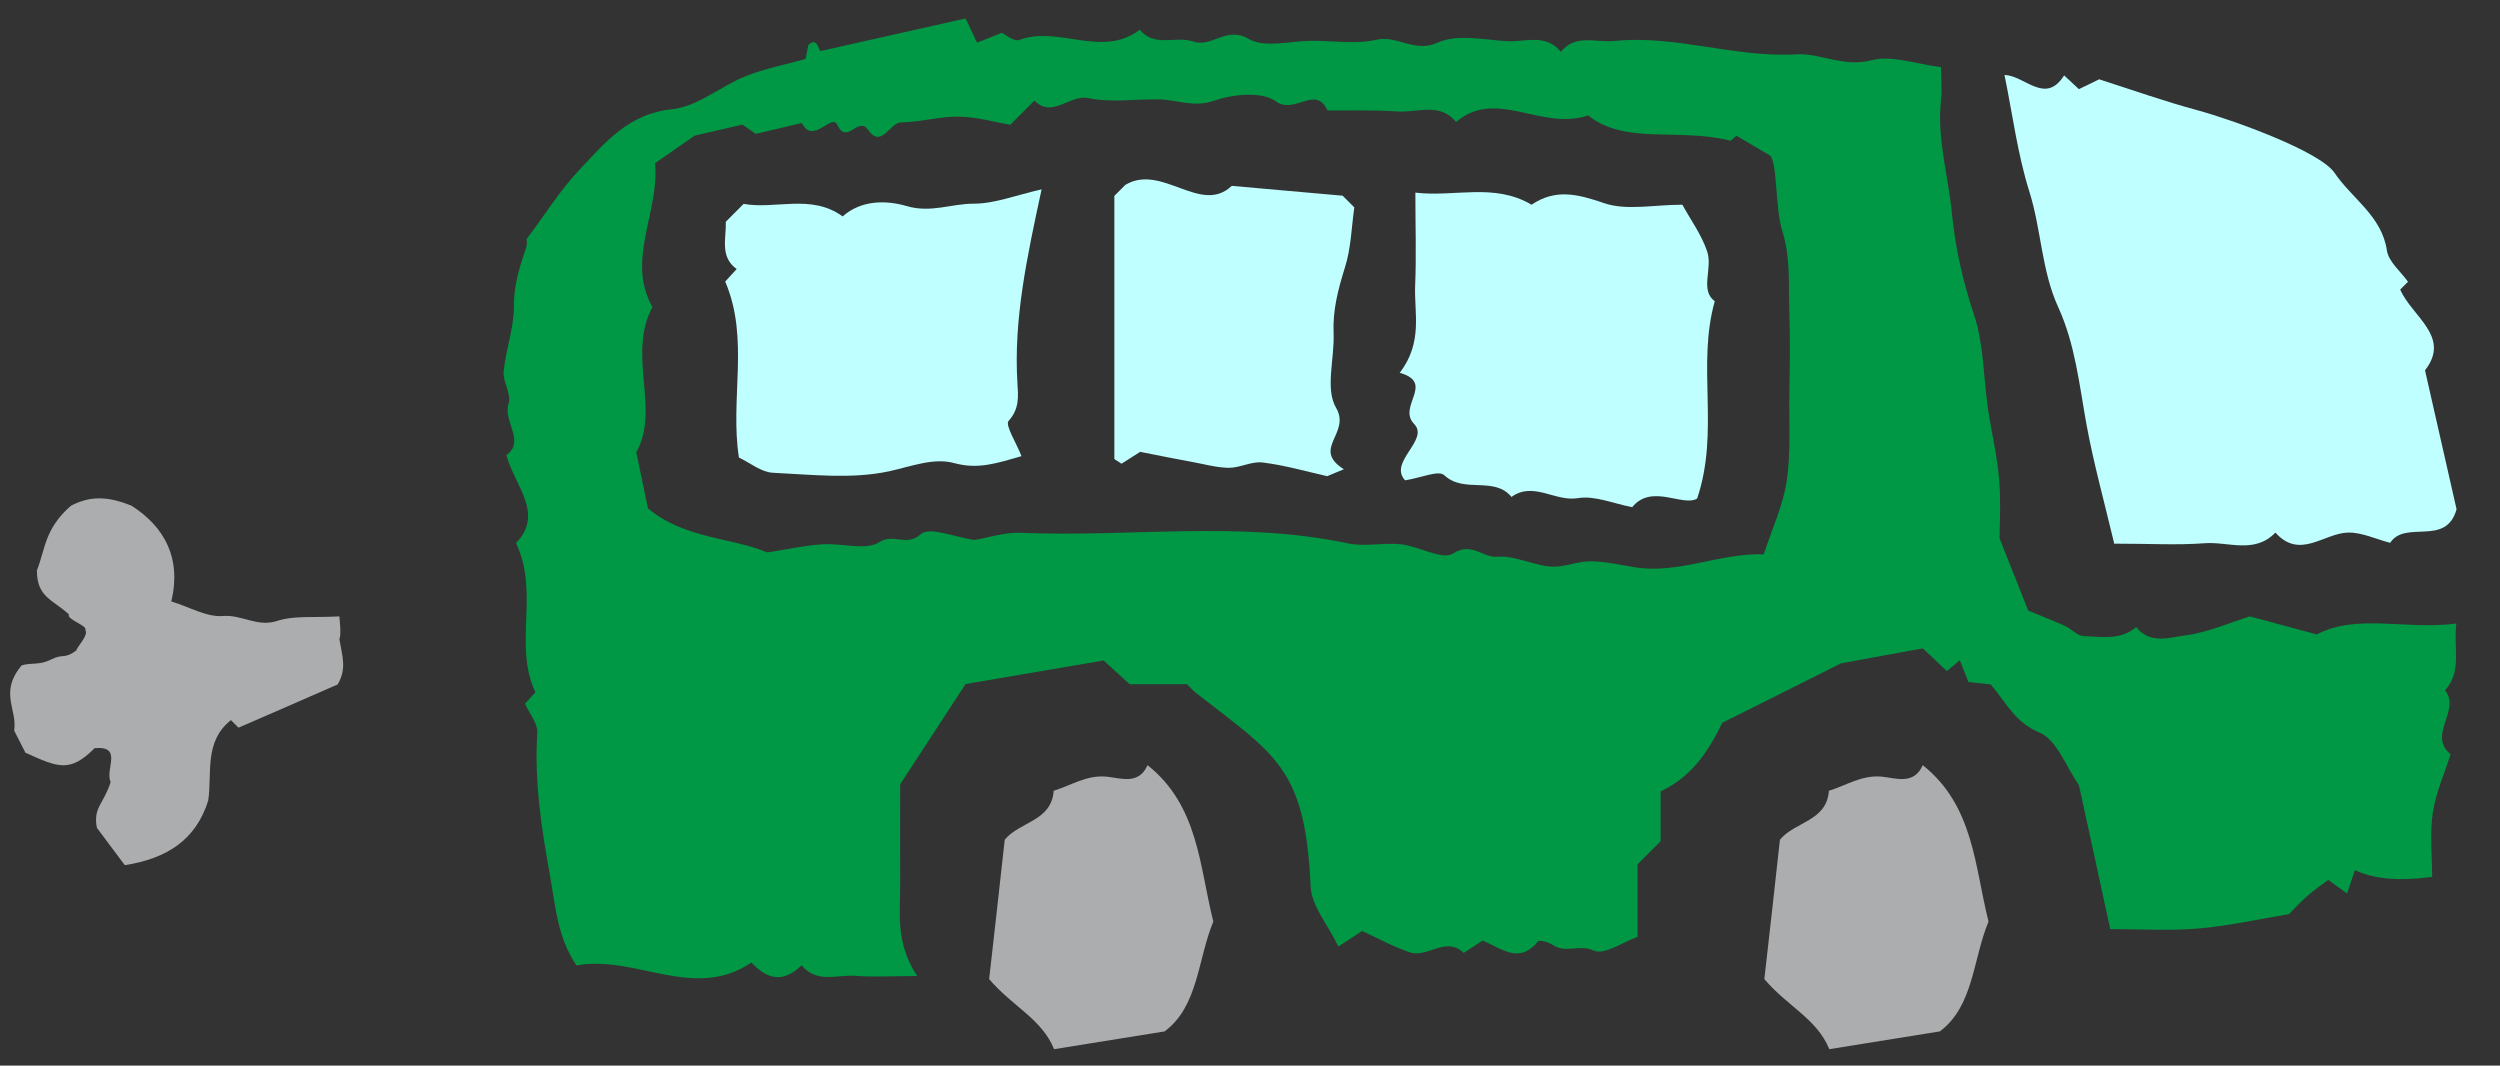
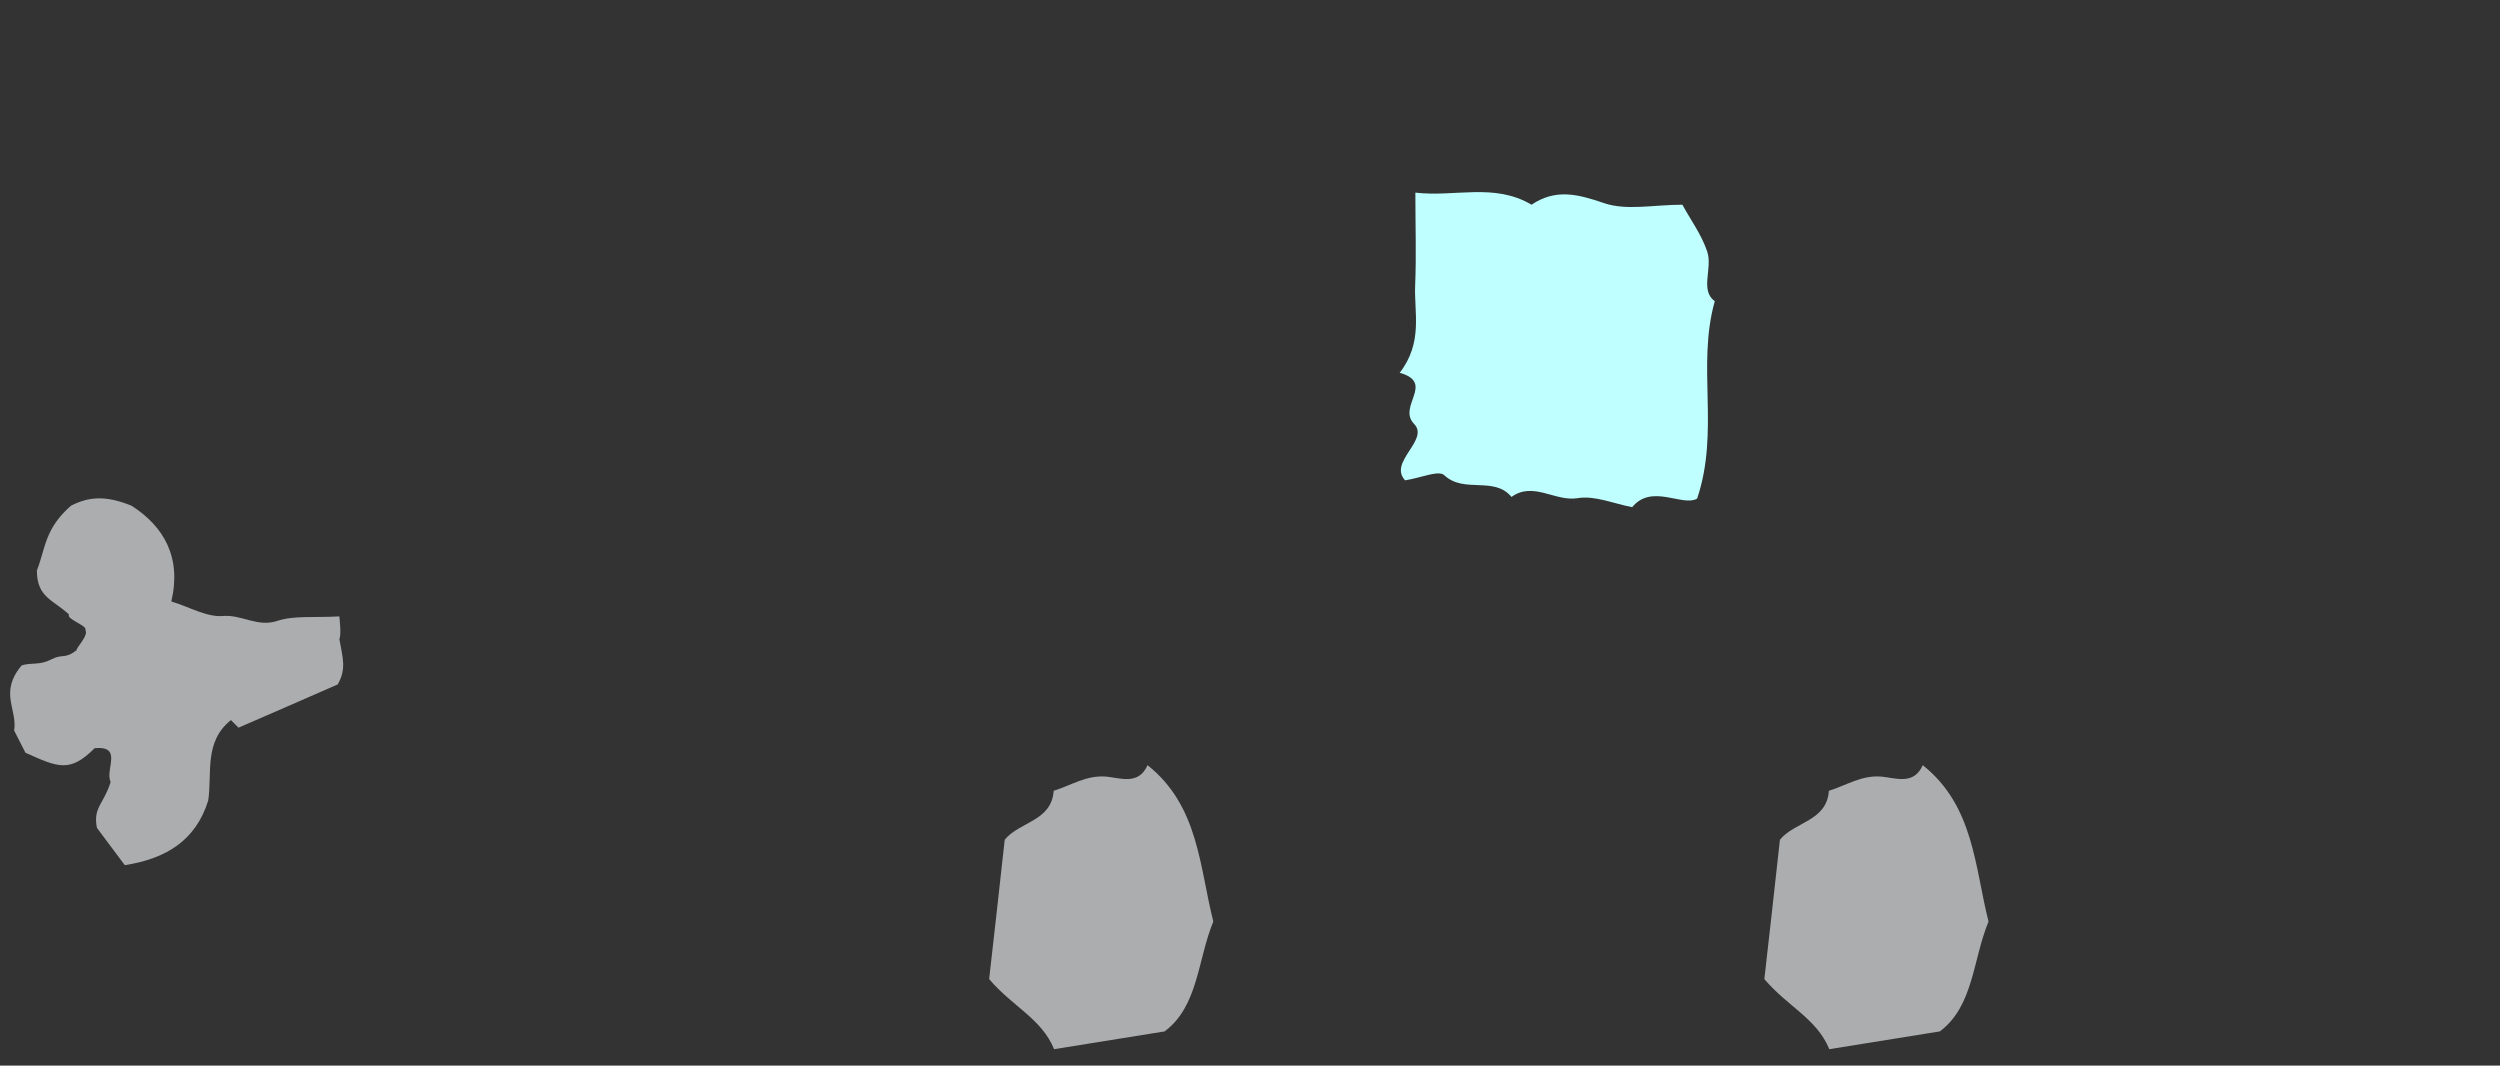
<svg xmlns="http://www.w3.org/2000/svg" id="_レイヤー_3" viewBox="0 0 122 52">
  <rect x="0" y="0" width="122" height="52" fill="#333333" stroke="none" />
  <defs>
    <style>.cls-1{fill:#bfffff;}.cls-1,.cls-2,.cls-3{stroke-width:0px;}.cls-2{fill:#acadae;}.cls-3{fill:#009844;}</style>
  </defs>
  <path class="cls-2" d="M1.26,36.74c1.59.72,2.16.97,3.36-.23,1.4-.12.49,1.04.78,1.65-.33,1.07-.87,1.24-.67,2.24.6.8,1.06,1.42,1.36,1.82,2.05-.32,3.47-1.23,4.07-3.15.2-1.32-.22-2.87,1.11-3.93.14.14.29.29.37.37,1.57-.68,3.11-1.35,4.84-2.11.44-.77.24-1.3.08-2.22.11-.16,0-1.1,0-1.1-1.26.07-2.21-.05-3.03.22-.96.32-1.72-.31-2.64-.24-.79.07-1.62-.43-2.53-.71.51-2.14-.36-3.66-1.94-4.67-1.27-.52-2.1-.44-2.96,0-1.28,1.13-1.23,2.05-1.66,3.16,0,1.32.79,1.42,1.57,2.15-.17.21.94.56.79.75.2.25-.48.91-.42.99-.61.46-.65.15-1.24.45-.58.3-.96.14-1.44.29-1.12,1.32-.2,2.15-.37,3.18.12.24.38.75.56,1.1Z" />
  <path class="cls-2" d="M94.68,50.33c-1.93.31-3.63.58-5.41.87-.61-1.49-2.02-2.07-3.17-3.42.24-2.09.5-4.44.76-6.8.71-.88,2.29-.9,2.39-2.39.85-.26,1.6-.78,2.58-.69.69.07,1.57.42,2-.56,2.5,1.99,2.53,4.95,3.21,7.63-.77,1.87-.73,4.12-2.36,5.35Z" />
  <path class="cls-2" d="M56.85,50.33c-1.93.31-3.63.58-5.41.87-.61-1.49-2.02-2.07-3.17-3.42.24-2.09.5-4.44.76-6.8.71-.88,2.29-.9,2.39-2.39.85-.26,1.6-.78,2.58-.69.69.07,1.57.42,2-.56,2.5,1.99,2.53,4.95,3.21,7.63-.77,1.87-.73,4.12-2.36,5.35Z" />
-   <path class="cls-3" d="M94.75,3.28c-1.25-.15-2.43-.6-3.42-.34-1.36.36-2.51-.36-3.66-.29-3.02.18-5.9-.96-8.9-.65-.88.09-1.88-.36-2.6.53-.73-.91-1.74-.47-2.63-.52-1.14-.07-2.44-.36-3.38.07-1.15.52-1.97-.38-3-.14-.99.23-2.08.05-3.13.05s-2.31.37-3.09-.09c-1.1-.65-1.79.45-2.73.12-.82-.28-1.87.31-2.59-.57-1.84,1.41-3.96-.22-5.88.5-.26.1-.71-.29-.85-.35-.54.22-.87.35-1.21.48-.22-.47-.4-.85-.56-1.18-2.34.53-4.63,1.04-7.07,1.59-.11-.02-.15-.71-.6-.3-.06.31-.12.57-.14.69-1.06.29-2.03.48-2.93.84-1.22.49-2.35,1.49-3.59,1.61-2.12.22-3.26,1.63-4.5,2.94-.94.99-1.67,2.17-2.6,3.41,0-.03.05.18,0,.35-.31.95-.62,1.85-.61,2.9.01,1.06-.4,2.12-.5,3.19-.05.51.39,1.12.24,1.57-.29.88.84,1.84-.11,2.52.42,1.52,1.86,2.86.47,4.29,1.16,2.41-.14,5,.95,7.28-.08.09-.27.3-.51.56.21.47.63.96.6,1.43-.15,2.34.2,4.62.61,6.9.27,1.48.35,3.03,1.3,4.44,2.9-.52,5.74,1.76,8.54-.14.87.94,1.65.92,2.45.13.73.91,1.74.45,2.63.52.91.07,1.83.01,3.01.01-1.09-1.63-.82-3.13-.83-4.59-.01-1.61,0-3.23,0-4.77,1.06-1.63,2.09-3.2,3.19-4.89,2.06-.35,4.27-.73,6.74-1.15.32.29.78.72,1.27,1.16h2.8c.16.16.28.31.43.42,3.87,3.03,5.34,3.63,5.6,9.45.04.95.84,1.86,1.35,2.93.55-.36.85-.55,1.16-.76.74.34,1.5.76,2.32,1.04.86.3,1.77-.81,2.64.03.32-.21.61-.4.92-.6.89.35,1.77,1.19,2.7.04.07-.09.54.04.74.18.61.42,1.28-.06,1.99.27.51.23,1.42-.42,2.13-.67v-3.54c.36-.36.7-.7,1.13-1.13v-2.43c1.58-.74,2.39-2.08,3.01-3.35,2.03-1.01,3.92-1.96,5.79-2.9,1.32-.24,2.65-.48,3.99-.73.4.37.8.75,1.18,1.11.22-.18.41-.34.63-.53.15.38.28.71.42,1.06.44.05.89.1,1.09.12.8.96,1.19,1.85,2.38,2.35.85.36,1.3,1.68,1.92,2.56.51,2.32,1.02,4.67,1.53,7.03,1.45,0,2.88.09,4.3-.03,1.44-.12,2.86-.44,4.42-.7.23-.23.55-.58.91-.9.33-.29.69-.53,1.01-.77.39.28.64.46.92.66.16-.49.27-.81.38-1.14q1.38.66,3.77.33c0-1.04-.12-2.1.03-3.12.14-.97.57-1.91.87-2.86-1.15-.95.52-2.14-.27-3.12.84-.95.4-2.04.55-3.26-2.5.32-4.85-.5-6.81.53-1.22-.33-2.24-.6-3.27-.88-.99.31-2.06.79-3.17.93-.76.1-1.71.44-2.37-.41-.77.66-1.7.47-2.57.44-.31-.01-.6-.36-.92-.5-.64-.29-1.3-.54-1.78-.74-.44-1.1-.82-2.08-1.4-3.53,0-.6.07-1.75-.02-2.88-.1-1.17-.38-2.31-.55-3.47-.22-1.53-.2-3.14-.68-4.57-.55-1.64-.91-3.26-1.08-4.98-.18-1.82-.73-3.61-.53-5.47.06-.54,0-1.1,0-1.64ZM71.05,5.96c1.96-1.69,4.18.45,6.45-.33,1.81,1.46,4.45.59,6.96,1.24-.08.07.12-.11.28-.25.63.38,1.25.74,1.64.97.36.37.25,2.56.59,3.66.43,1.36.3,2.67.35,4.01.05,1.33.02,2.66,0,3.99-.02,1.41.08,2.84-.13,4.23-.18,1.2-.72,2.34-1.12,3.57-2.16-.07-4.15.98-6.31.63-.71-.12-1.43-.28-2.15-.29-.64,0-1.3.31-1.93.26-.88-.07-1.76-.55-2.61-.48-.72.06-1.24-.75-2.16-.16-.53.34-1.67-.36-2.55-.45-.84-.09-1.74.13-2.56-.04-5.31-1.13-10.68-.29-16.01-.52-.77-.03-1.55.24-2.24.35-.94-.13-2.2-.67-2.62-.28-.69.63-1.32-.06-2,.38-.67.43-1.84.05-2.79.11-.79.05-1.57.22-2.7.4-1.65-.72-4.02-.65-5.82-2.15-.18-.87-.36-1.73-.57-2.74,1.18-2.08-.46-4.78.79-7.08-1.3-2.32.34-4.58.13-7.03.46-.32,1.01-.7,1.93-1.34.3-.07,1.16-.27,2.33-.54.03.02.32.22.65.45.7-.16,1.48-.34,2.25-.53.55,1.1,1.45-.5,1.73.09.47,1,1.02-.43,1.49.23.68.97,1.04-.34,1.64-.35.93-.01,1.87-.29,2.8-.28.89.02,1.77.27,2.51.4.51-.51.84-.84,1.18-1.18.9.89,1.7-.32,2.65-.12,1.09.23,2.27.04,3.41.06.89.01,1.69.41,2.69.07.93-.33,2.35-.47,3.04.03.91.66,1.94-.83,2.51.44,1.14.01,2.27-.03,3.4.05.98.07,2.1-.47,2.89.53Z" />
-   <path class="cls-1" d="M103.16,26.53c1.77,0,3.1.08,4.42-.02,1.16-.09,2.44.54,3.46-.52,1.19,1.33,2.35.04,3.53,0,.68-.02,1.37.32,2.07.5.74-1.14,2.73.21,3.24-1.64-.49-2.15-1-4.39-1.54-6.78,1.29-1.64-.64-2.62-1.21-3.94.13-.13.27-.27.38-.38-.36-.51-.95-.98-1.03-1.53-.25-1.69-1.71-2.53-2.55-3.78-.73-1.07-5.01-2.6-6.66-3.05-1.67-.45-3.3-1.03-4.83-1.52-.38.19-.7.34-.99.48-.29-.27-.5-.46-.72-.67-.92,1.46-1.92,0-2.91-.02.4,1.96.64,3.87,1.21,5.68.59,1.87.59,3.86,1.42,5.67.82,1.8,1.02,3.77,1.37,5.7.35,1.91.87,3.78,1.35,5.8Z" />
  <path class="cls-1" d="M68.3,18.19c1.76.5-.13,1.64.71,2.5.76.78-1.28,1.86-.44,2.75.77-.12,1.64-.51,1.91-.25.97.91,2.43.03,3.28,1.06,1.07-.77,2.12.24,3.23.06.82-.14,1.73.26,2.66.44.95-1.17,2.47,0,3.17-.42,1.11-3.3-.03-6.46.86-9.63-.74-.54-.09-1.6-.37-2.43-.28-.83-.82-1.56-1.21-2.28-1.4,0-2.73.3-3.83-.08-1.28-.44-2.36-.71-3.53.08-1.83-1.08-3.75-.36-5.67-.59,0,1.68.05,3.1-.01,4.51-.06,1.35.4,2.79-.76,4.29Z" />
-   <path class="cls-1" d="M41.12,10.56c-1.53-1.11-3.27-.33-4.83-.61-.33.33-.6.6-.87.87.03.81-.31,1.7.53,2.31-.19.21-.38.41-.56.61,1.2,2.8.22,5.74.67,8.59.54.25,1.08.71,1.65.74,1.89.09,3.86.32,5.67-.07,1.07-.23,2.18-.68,3.19-.4,1.17.32,2.09,0,3.28-.34-.26-.66-.81-1.52-.63-1.72.54-.6.47-1.21.43-1.84-.19-3.11.46-6.12,1.18-9.46-1.27.29-2.29.7-3.32.7-1.08,0-2.09.46-3.25.12-.99-.29-2.22-.32-3.15.51Z" />
-   <path class="cls-1" d="M64.78,23.23c.27-.11.53-.22.8-.33-1.6-1.01.36-1.74-.38-3-.54-.91-.07-2.41-.12-3.64-.05-1.12.22-2.14.55-3.2.3-.93.32-1.95.46-2.94-.2-.2-.4-.4-.57-.57-1.75-.15-3.47-.31-5.41-.48-1.51,1.44-3.41-1.11-5.19-.05-.2.2-.4.4-.54.54,0,4.32,0,8.57,0,12.82,0,.05.14.1.35.25.31-.2.68-.43.91-.58.91.18,1.69.34,2.47.48.62.11,1.24.29,1.86.3.55,0,1.12-.33,1.65-.26,1.06.13,2.1.43,3.15.67Z" />
</svg>